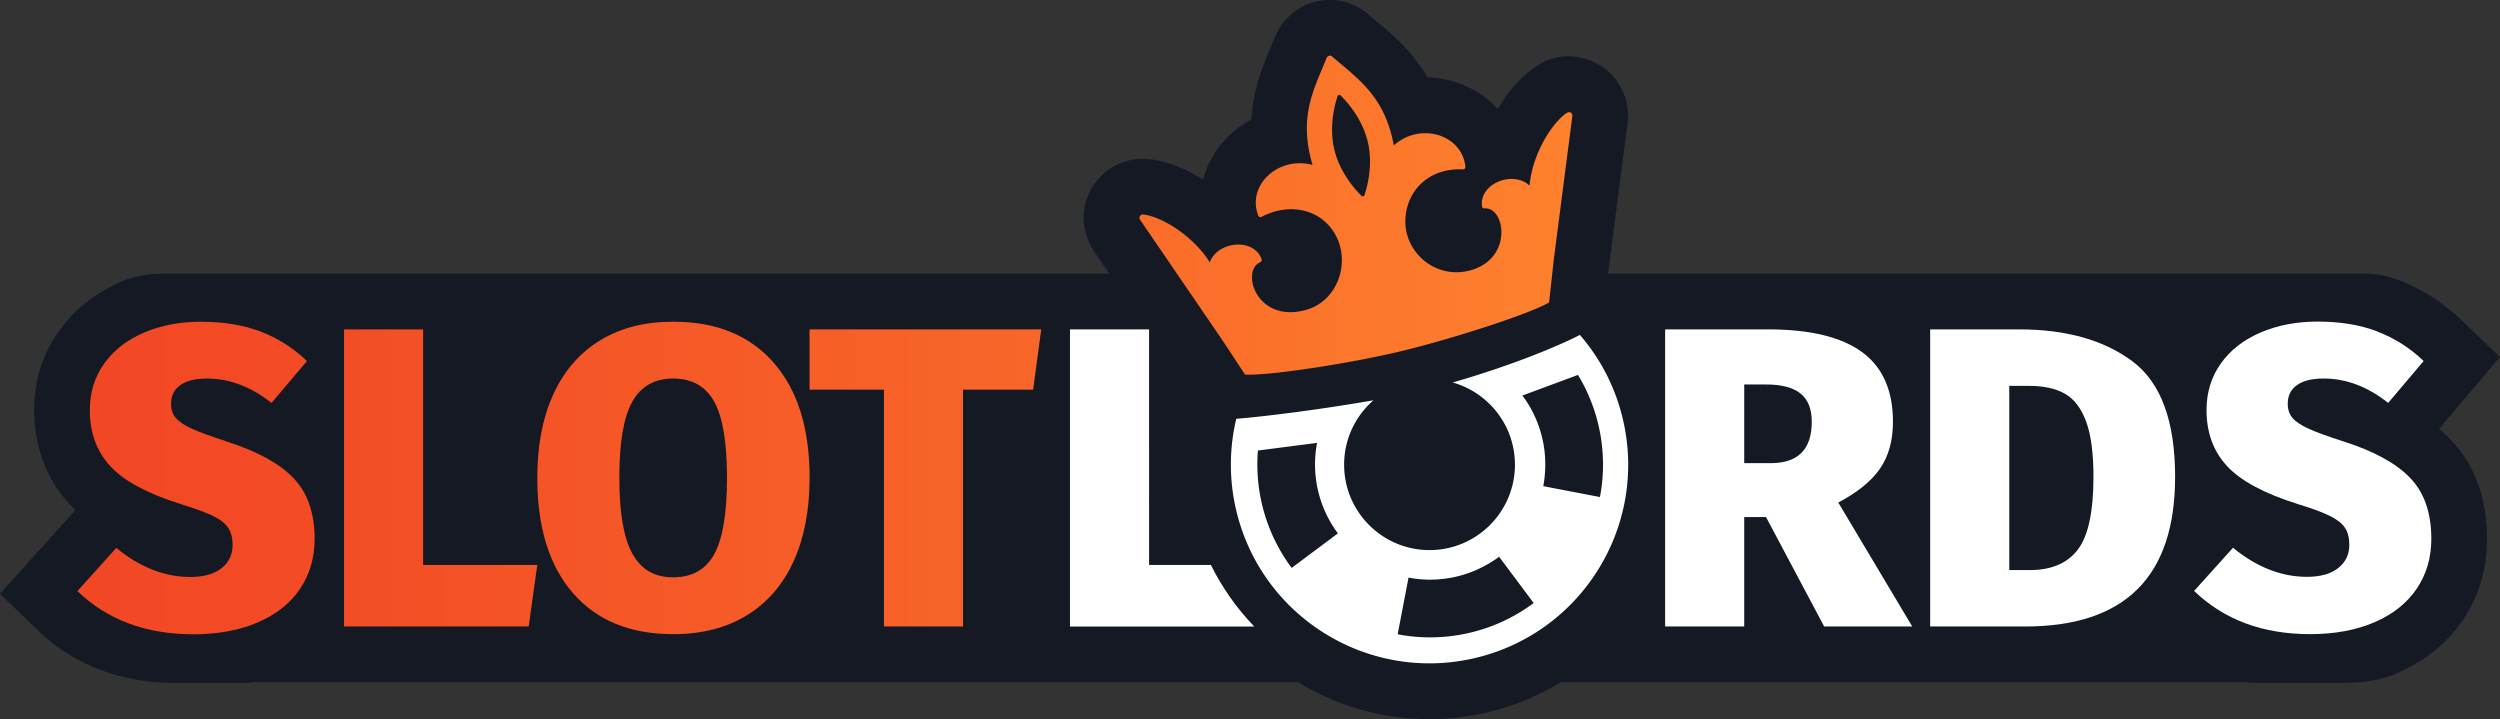
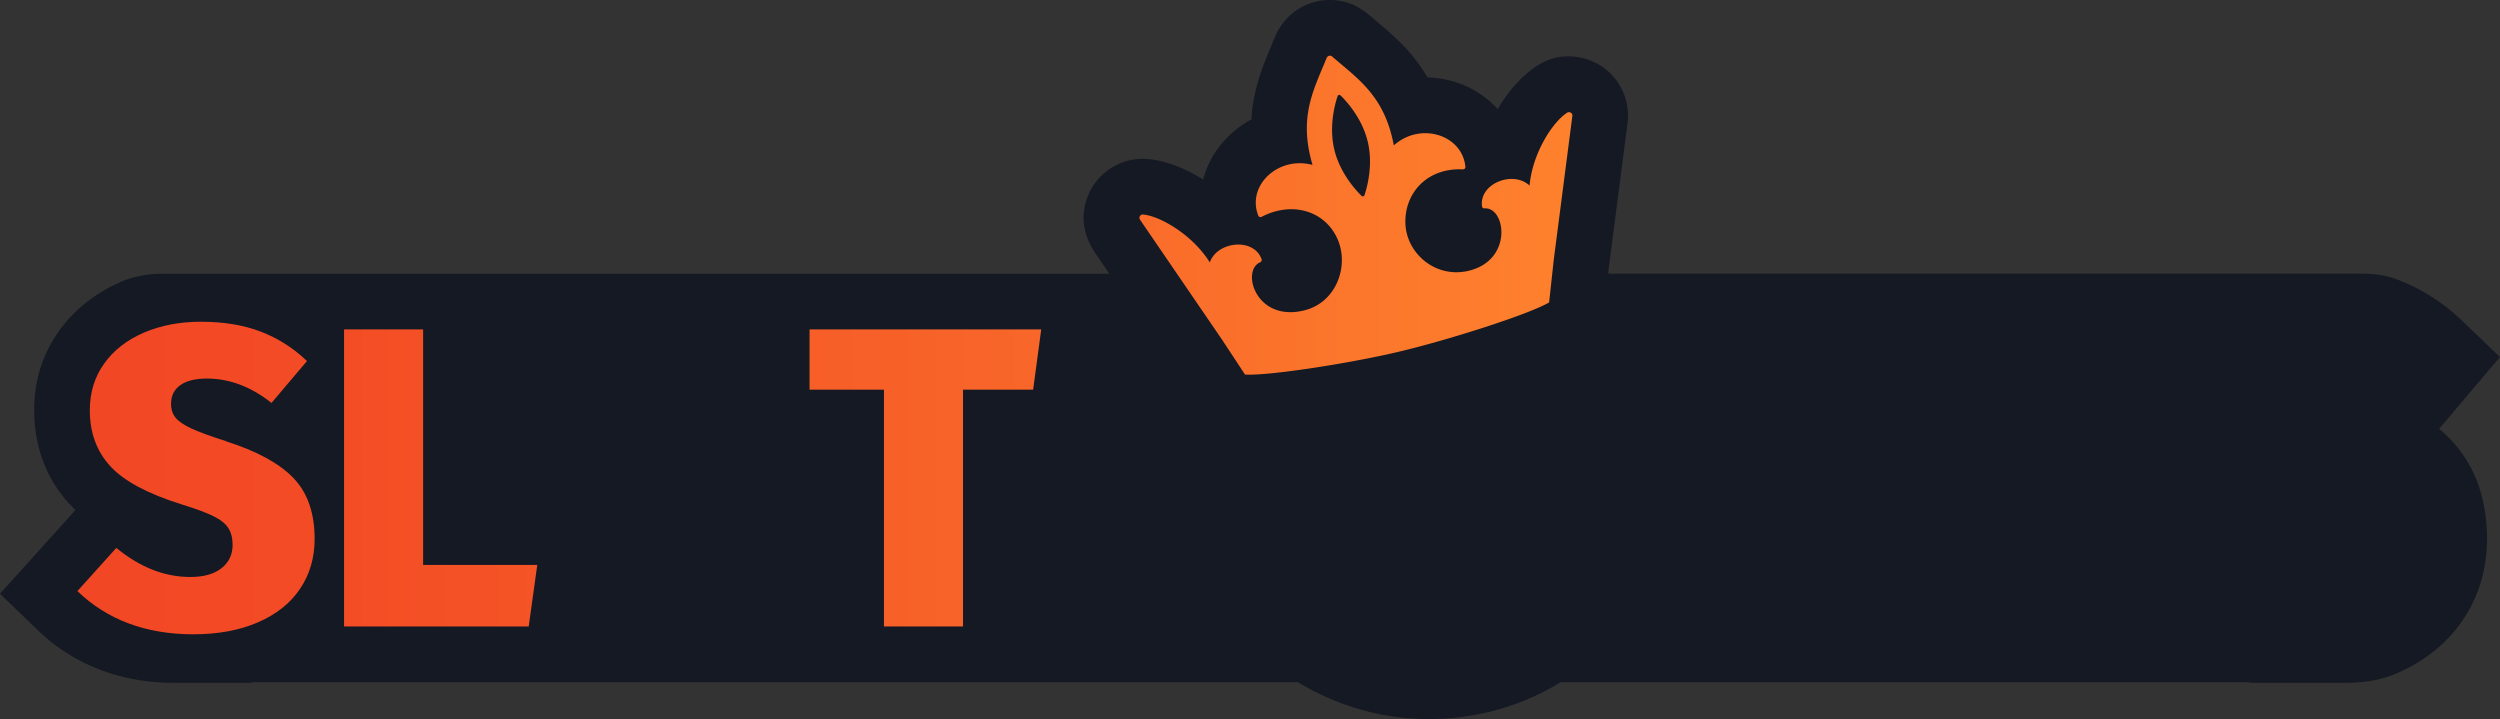
<svg xmlns="http://www.w3.org/2000/svg" xmlns:xlink="http://www.w3.org/1999/xlink" id="_Слой_2" data-name="Слой 2" viewBox="0 0 618.21 177.81">
  <rect x="0" y="0" width="618.21" height="177.81" fill="#333333" stroke="none" />
  <defs>
    <linearGradient id="_Безымянный_градиент_12" data-name="Безымянный градиент 12" x1="-20.19" y1="118.19" x2="412.62" y2="118.19" gradientUnits="userSpaceOnUse">
      <stop offset="0" stop-color="#f24324" />
      <stop offset=".23" stop-color="#f34c25" />
      <stop offset=".62" stop-color="#f86529" />
      <stop offset=".99" stop-color="#ff852e" />
    </linearGradient>
    <linearGradient id="_Безымянный_градиент_12-2" data-name="Безымянный градиент 12" x1="-20.19" y1="118.19" x2="412.62" y2="118.19" xlink:href="#_Безымянный_градиент_12" />
    <linearGradient id="_Безымянный_градиент_12-3" data-name="Безымянный градиент 12" x1="-20.19" x2="412.62" xlink:href="#_Безымянный_градиент_12" />
    <linearGradient id="_Безымянный_градиент_12-4" data-name="Безымянный градиент 12" x1="-20.19" y1="118.19" x2="412.62" y2="118.19" xlink:href="#_Безымянный_градиент_12" />
    <linearGradient id="_Безымянный_градиент_12-5" data-name="Безымянный градиент 12" x1="-20.19" y1="53.21" x2="412.62" y2="53.21" xlink:href="#_Безымянный_градиент_12" />
    <style>.cls-4{stroke-width:0;fill:#fff}</style>
  </defs>
  <g id="_Слой_1-2" data-name="Слой 1">
    <path d="M556.44 168.84h23.93c4.2 0 8.41-.65 12.27-2.32.02 0 .05-.02.07-.03 6.97-3.02 12.48-7.48 16.35-13.24 3.94-5.85 5.94-12.59 5.94-20.01 0-10.06-3.05-18.34-9.07-24.61-.86-.9-1.79-1.76-2.77-2.59l15.04-17.76-9.35-8.96c-4.7-4.51-10.12-7.95-16.1-10.22h-.01s-.03-.01-.04-.02c-2.64-1-5.48-1.41-8.3-1.41H397.68l.19-1.75 4.6-35.53c1.02-8.09-4.91-16.09-14.22-16.45-2.47-.1-4.97.51-7.13 1.72-4.09 2.3-7.85 6.39-10.77 11.32-2.39-2.66-5.43-4.78-8.95-6.15a24.874 24.874 0 00-8.39-1.68c-3.78-6.47-8.62-10.54-12.55-13.84-.6-.51-1.21-1.02-1.81-1.53-1.9-1.64-4.15-2.91-6.61-3.44-7.28-1.57-14.1 2.35-16.75 8.78l-.97 2.33c-2 4.74-4.45 10.58-4.87 18.09a24.75 24.75 0 00-6.8 5.35c-2.5 2.8-4.23 6.06-5.14 9.51-4.4-2.78-9.09-4.62-13.41-5.05a14.65 14.65 0 00-16.03 12.71c-.49 3.66.61 7.36 2.69 10.41l3.57 5.22H40.45c-3.5 0-7.02.51-10.24 1.88-.02 0-.04.02-.05.02-6.53 2.8-11.78 6.95-15.61 12.32-4.05 5.67-6.1 12.24-6.1 19.52 0 8.98 3.02 17 8.72 23.18.47.51.97 1.01 1.49 1.51L0 146.83l9.6 9.24c.07.06.13.13.2.19 8.77 8.35 20.68 12.58 32.78 12.58h19.51c.22-.05.44-.09.65-.15h258.21c9.93 6.01 21.07 9.13 32.42 9.13 4.73 0 9.49-.54 14.21-1.62 6.67-1.53 12.82-4.13 18.37-7.51h169.77c.23.05.48.09.72.15z" fill="#151923" stroke-width="0" />
-     <path class="cls-4" d="M299.45 139.7h-15.3V81.46h-19.56v73.47h45.57c-4.31-4.47-7.94-9.6-10.72-15.22zM527.3 89.33c7.05 5.25 10.57 14.78 10.57 28.59 0 24.67-12.37 37-37.1 37H477.3V81.45h21.99c11.63 0 20.96 2.63 28.01 7.88zm-30.44 6.08v45.56h5.07c5.35 0 9.32-1.69 11.89-5.07 2.57-3.38 3.86-9.37 3.86-17.97 0-5.92-.62-10.52-1.85-13.79-1.23-3.28-3-5.55-5.28-6.82-2.29-1.27-5.2-1.9-8.72-1.9h-4.97zM587.86 81.98c4.26 1.62 8.09 4.05 11.47 7.29l-8.77 10.36c-5.07-4.02-10.4-6.03-15.96-6.03-2.89 0-5.09.55-6.61 1.64-1.52 1.09-2.27 2.63-2.27 4.6 0 1.41.39 2.57 1.16 3.49.77.92 2.08 1.8 3.91 2.64 1.83.85 4.72 1.9 8.67 3.17 7.54 2.4 13.05 5.41 16.54 9.04 3.49 3.63 5.23 8.65 5.23 15.06 0 4.65-1.2 8.76-3.59 12.31-2.4 3.56-5.87 6.33-10.41 8.3-4.55 1.97-9.88 2.96-16.01 2.96-11.7 0-21.25-3.56-28.65-10.68l9.62-10.68c5.85 4.79 11.94 7.19 18.29 7.19 3.31 0 5.88-.72 7.72-2.17 1.83-1.44 2.75-3.36 2.75-5.76 0-1.69-.35-3.08-1.06-4.18-.71-1.09-1.96-2.08-3.75-2.96-1.8-.88-4.42-1.85-7.88-2.91-8.32-2.61-14.16-5.74-17.55-9.41-3.38-3.66-5.07-8.28-5.07-13.85 0-4.37 1.18-8.21 3.54-11.52 2.36-3.31 5.64-5.87 9.83-7.66 4.19-1.8 8.9-2.7 14.11-2.7 5.57 0 10.48.81 14.75 2.43z" />
    <g stroke-width="0">
      <path d="M56.04 109.15c-3.95-1.27-6.84-2.33-8.67-3.17-1.83-.85-3.14-1.73-3.91-2.64-.78-.92-1.16-2.08-1.16-3.49 0-1.97.76-3.51 2.27-4.6 1.52-1.09 3.72-1.64 6.61-1.64 5.57 0 10.89 2.01 15.96 6.03l8.77-10.36c-3.38-3.24-7.21-5.67-11.47-7.29-4.26-1.62-9.18-2.43-14.75-2.43-5.22 0-9.92.9-14.11 2.7-4.19 1.8-7.47 4.35-9.83 7.66-2.36 3.31-3.54 7.15-3.54 11.52 0 5.57 1.69 10.18 5.07 13.85 3.38 3.67 9.23 6.8 17.55 9.41 3.45 1.06 6.08 2.03 7.88 2.91 1.8.88 3.05 1.87 3.75 2.96.7 1.09 1.06 2.48 1.06 4.18 0 2.4-.92 4.32-2.75 5.76-1.83 1.45-4.4 2.17-7.72 2.17-6.34 0-12.44-2.39-18.29-7.19l-9.62 10.68c7.4 7.12 16.95 10.68 28.65 10.68 6.13 0 11.47-.99 16.01-2.96 4.55-1.97 8.02-4.74 10.41-8.3 2.39-3.56 3.59-7.66 3.59-12.31 0-6.41-1.74-11.43-5.23-15.06-3.49-3.63-9-6.64-16.54-9.04z" fill="url(#_Безымянный_градиент_12)" />
      <path fill="url(#_Безымянный_градиент_12-2)" d="M104.63 81.45H85.08v73.47h45.66l2.12-15.22h-28.23V81.45z" />
-       <path d="M166.47 79.55c-7.05 0-13.09 1.55-18.13 4.65-5.04 3.1-8.88 7.54-11.52 13.32-2.64 5.78-3.96 12.65-3.96 20.61 0 12.26 2.94 21.78 8.83 28.54 5.88 6.77 14.15 10.15 24.79 10.15 7.05 0 13.11-1.55 18.18-4.65 5.07-3.1 8.93-7.56 11.58-13.37 2.64-5.81 3.96-12.7 3.96-20.67 0-12.19-2.96-21.67-8.88-28.43-5.92-6.77-14.2-10.15-24.84-10.15zm10.15 57.5c-2.11 3.81-5.5 5.71-10.15 5.71s-7.86-1.92-10.04-5.76c-2.19-3.84-3.28-10.13-3.28-18.87s1.07-15.01 3.22-18.82c2.15-3.81 5.51-5.71 10.09-5.71s8.03 1.9 10.15 5.71c2.11 3.81 3.17 10.08 3.17 18.82s-1.06 15.12-3.17 18.92z" fill="url(#_Безымянный_градиент_12-3)" />
      <path fill="url(#_Безымянный_градиент_12-4)" d="M200.19 96.36h18.4v58.56h19.55V96.36h17.34l2-14.91h-57.29v14.91z" />
    </g>
-     <path class="cls-4" d="M454.57 124.26c4.72-2.47 8.16-5.25 10.31-8.35 2.15-3.1 3.22-6.98 3.22-11.63 0-7.75-2.55-13.49-7.66-17.23-5.11-3.73-12.84-5.6-23.2-5.6h-25.48v73.47h19.56v-27.06h5.39l14.38 27.06h21.78l-18.29-30.65zm-16.7-9.73h-6.55V95.08h5.5c3.73 0 6.54.74 8.4 2.22 1.87 1.48 2.8 3.81 2.8 6.98 0 6.84-3.38 10.25-10.15 10.25z" />
    <path d="M388.43 27.87a.858.858 0 00-.9 0c-3.71 2.4-8.62 10.19-9.29 18.03-4.07-3.84-12.53-.51-11.76 5.14.04.3.31.52.61.49 5.27-.4 7.18 12.96-4.14 15.48-8.09 1.8-15.23-4.43-15.42-11.87-.18-7.34 5.26-13.64 14.14-13.26.19 0 .37-.02.51-.15s.21-.31.19-.49c-.79-7.95-11.15-11.17-17.7-5.28-2.28-12.23-8.79-16.38-15.26-21.99-.21-.18-.49-.25-.75-.18s-.48.25-.59.5c-3.22 7.94-7.02 14.55-3.5 26.49-8.51-2.27-16.32 5.09-13.42 12.54.07.17.21.3.39.35.18.05.35-.01.52-.1 7.49-3.83 15.35-1.45 18.52 5.17 3.21 6.72.04 15.92-7.9 17.97-12.08 3.13-15.9-9.81-11.04-11.87.29-.12.43-.45.33-.74-1.9-5.37-10.92-4.49-12.81.78-4.16-6.68-12.08-11.4-16.48-11.84a.839.839 0 00-.8.4.84.84 0 00.03.89l20.28 29.66 5.68 8.63c5.58.38 26.05-2.76 38.53-5.76s31.87-9.22 36.67-12.08l1.16-10.63 4.59-35.48a.84.84 0 00-.38-.81zm-51.01 20.4a.44.44 0 01-.72.17c-1.39-1.35-5.34-5.61-6.74-11.43-1.4-5.83.19-11.41.81-13.25a.44.44 0 01.72-.17c1.39 1.35 5.34 5.61 6.73 11.44 1.4 5.83-.19 11.41-.81 13.25z" fill="url(#_Безымянный_градиент_12-5)" stroke-width="0" />
-     <path d="M401.37 103.91a48.904 48.904 0 00-10.69-21.09c-6.65 3.42-18.87 8.17-31.47 11.76 8.89 2.49 15.41 10.65 15.41 20.33 0 11.66-9.46 21.12-21.12 21.12s-21.12-9.46-21.12-21.12c0-6.36 2.82-12.06 7.26-15.93-12.15 2.14-26.36 3.97-33.93 4.58a48.874 48.874 0 00-.08 22.35c6.08 26.44 32.43 42.94 58.87 36.87 26.44-6.08 42.94-32.43 36.87-58.87zm-72.38 29.37l-9.58 7.15a42.663 42.663 0 01-7.4-16 42.711 42.711 0 01-.95-13.02l14.63-1.89a28.502 28.502 0 005.15 22.37l-1.86 1.39zm34.25 23.24a42.643 42.643 0 01-17.62.33l2.25-11.74.44-2.28c1.02.2 2.38.4 3.98.48 1.25.06 4.21.12 7.76-.7 4.88-1.12 8.51-3.35 10.66-4.93.46.62.92 1.24 1.39 1.86l7.15 9.58a42.663 42.663 0 01-16 7.4zm32.41-33.61l-11.74-2.25c-.76-.15-1.52-.29-2.28-.44.48-2.61.9-6.85-.22-11.74-.82-3.58-2.19-6.24-2.8-7.35a27.8 27.8 0 00-2.13-3.3l.07-.05 13.66-5.07c2.3 3.8 4.05 8.02 5.1 12.58 1.37 5.98 1.42 11.96.33 17.62z" fill-rule="evenodd" fill="#fff" stroke-width="0" />
  </g>
</svg>